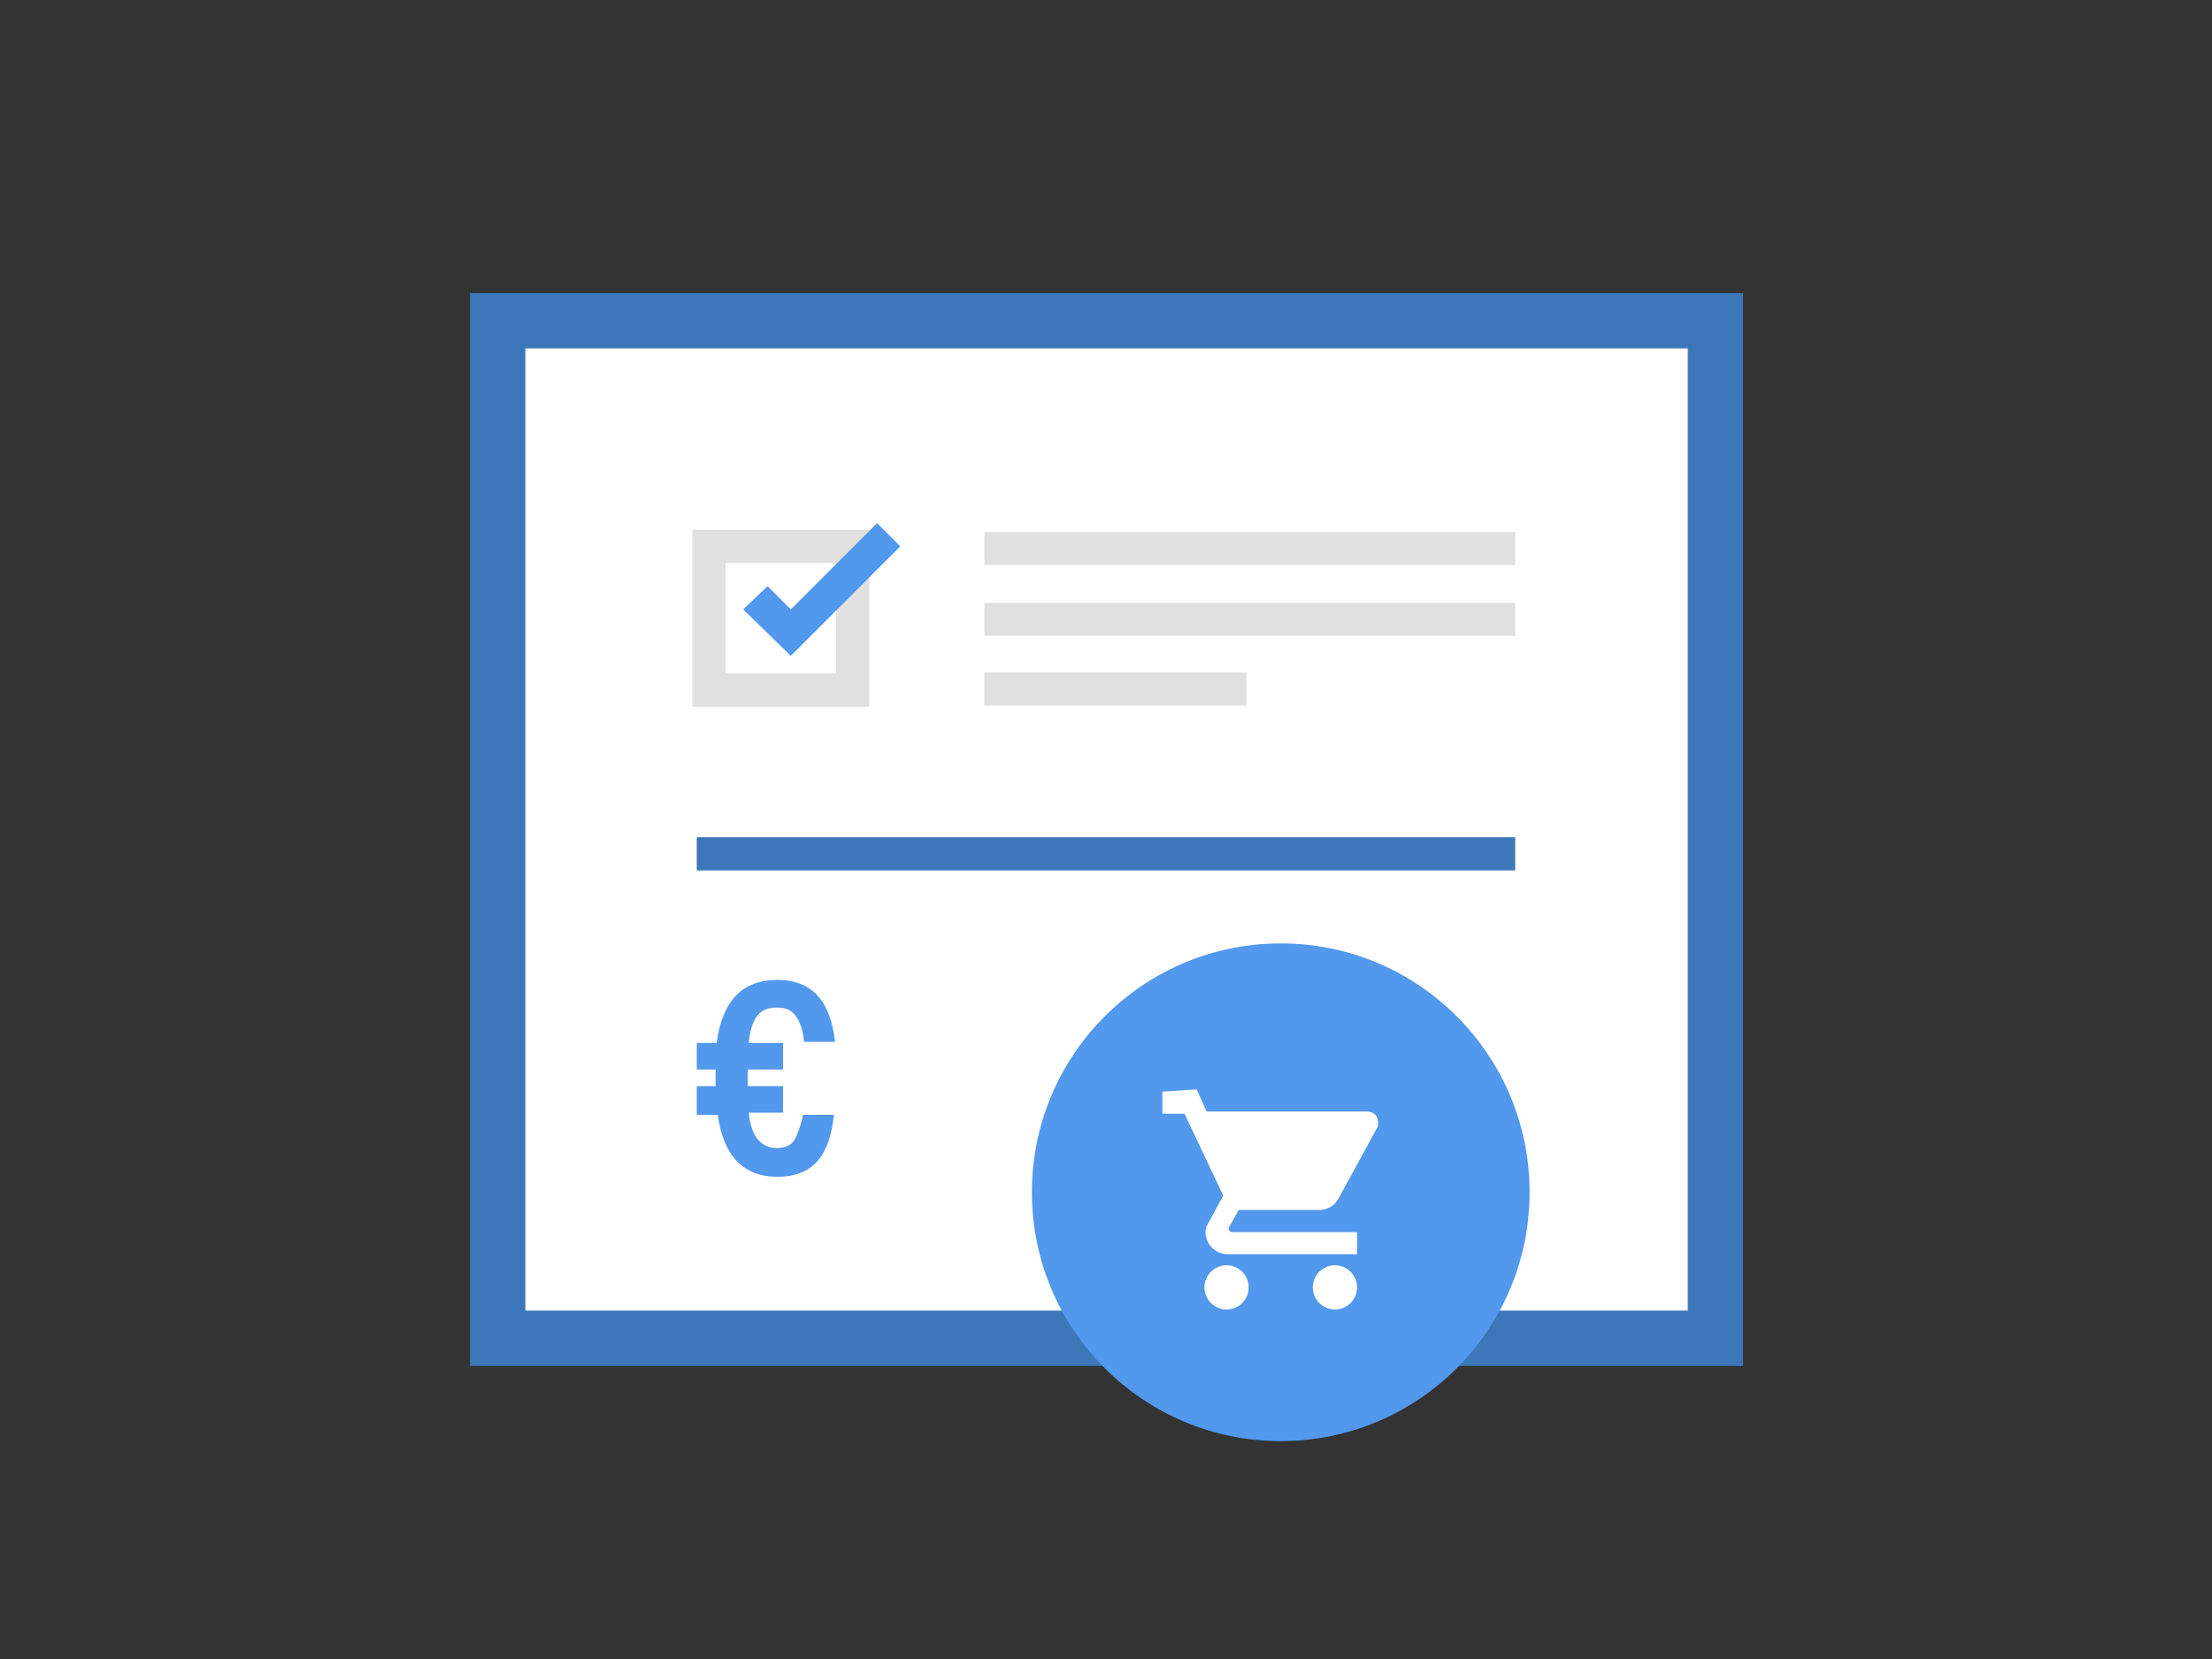
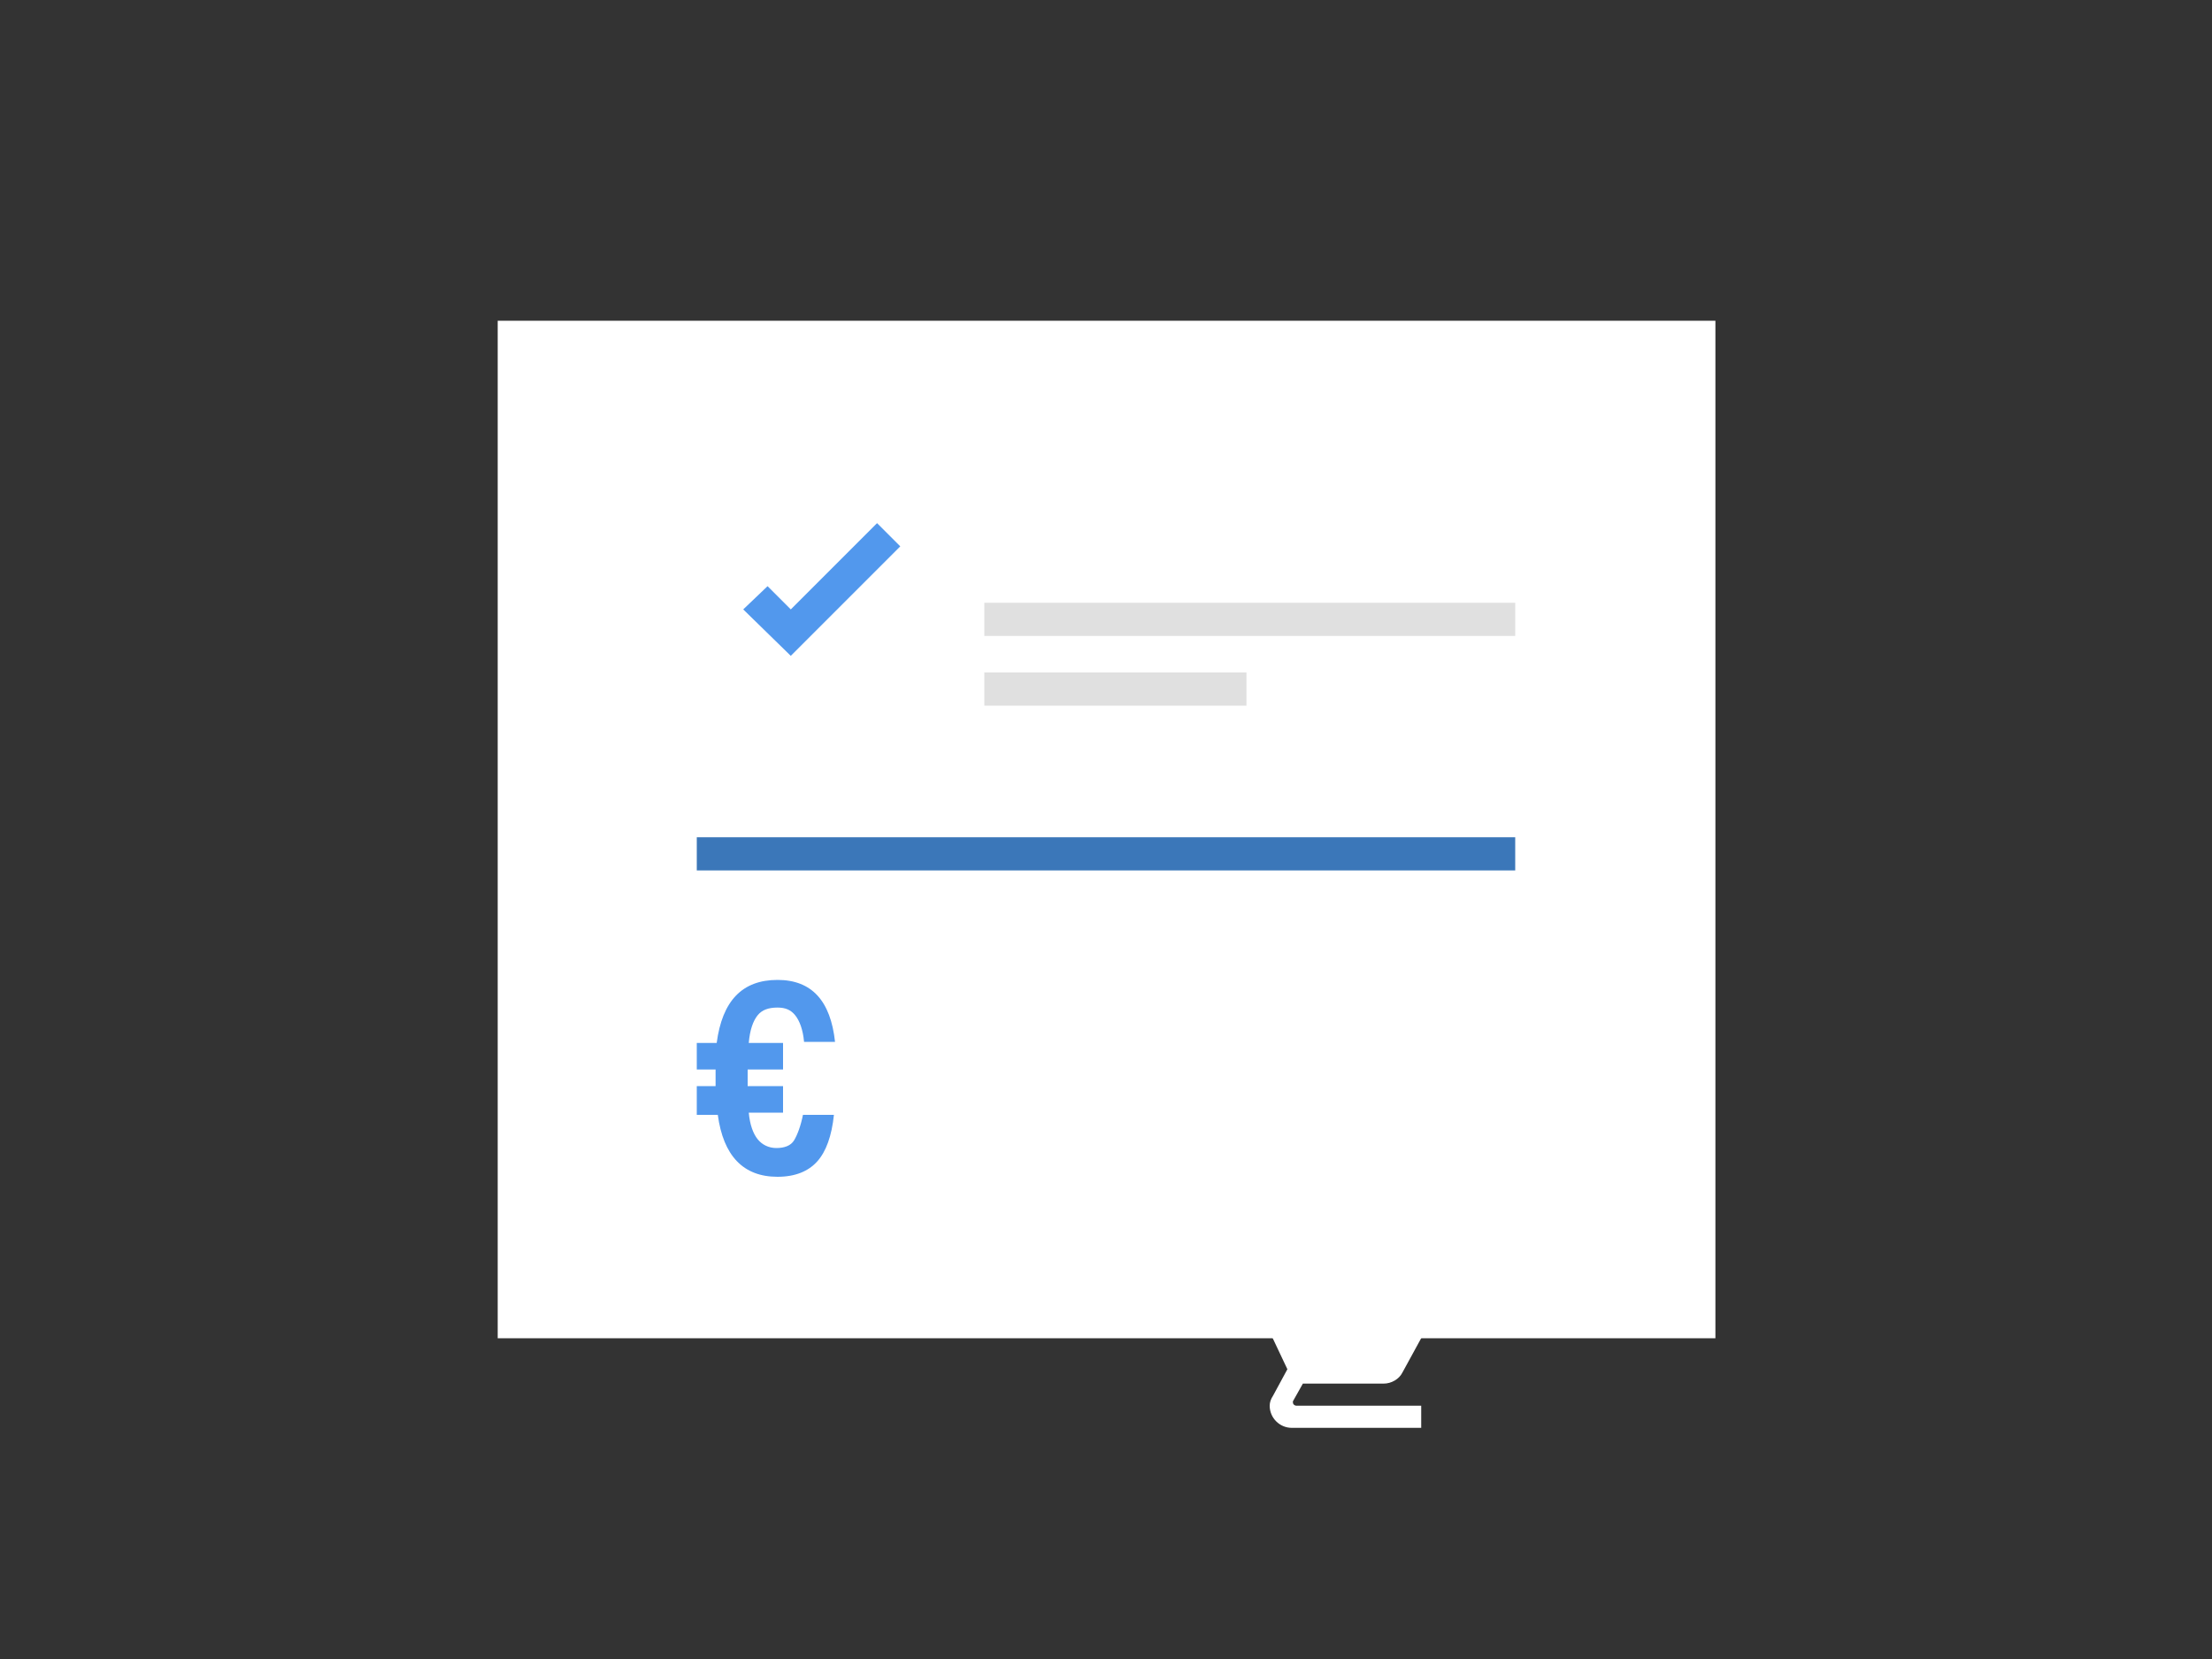
<svg xmlns="http://www.w3.org/2000/svg" xml:space="preserve" viewBox="0 0 200 150" y="0px" x="0px" id="Layer_1" version="1.2">
  <rect x="0" y="0" width="200" height="150" fill="#333333" stroke="none" />
  <g>
    <g>
      <g>
        <rect height="92" width="110.1" fill="#FFFFFF" y="29" x="45" />
      </g>
      <g>
-         <path d="M157.5,123.5H42.5v-97h115.1V123.5z M47.5,118.5h105.1v-87H47.5V118.5z" fill="#3B77B9" />
-       </g>
+         </g>
    </g>
    <g>
      <g>
        <g>
-           <path d="M75.6,50.9v10h-10v-10H75.6 M78.6,47.9h-16v16h16V47.9z" fill="#E0E0E0" />
-         </g>
+           </g>
      </g>
      <g>
        <g>
          <rect height="3" width="48" fill="#E0E0E0" y="54.5" x="89" />
        </g>
      </g>
      <g>
        <g>
          <polygon points="71.5,59.3 67.2,55.1 69.4,53 71.5,55.1 79.3,47.3 81.4,49.4" fill="#5298ED" />
        </g>
      </g>
      <g>
        <g>
-           <rect height="3" width="48" fill="#E0E0E0" y="48.1" x="89" />
-         </g>
+           </g>
      </g>
      <g>
        <g>
          <rect height="3" width="23.7" fill="#E0E0E0" y="60.8" x="89" />
        </g>
      </g>
      <g>
        <g>
          <rect height="3" width="74" fill="#3B77B9" y="75.7" x="63" />
        </g>
      </g>
      <g>
        <g>
-           <circle r="22.5" cy="107.8" cx="115.8" fill="#5298ED" />
-         </g>
+           </g>
      </g>
      <g>
        <g>
-           <path d="M110.9,114.4c-1.1,0-2,0.9-2,2s0.9,2,2,2s2-0.9,2-2S112,114.4,110.9,114.4 M105.1,98.7v2h2l3.5,7.4 l-1.3,2.4c-0.2,0.3-0.3,0.6-0.3,0.9c0,1.1,0.9,2,2,2h11.7v-2h-11.3c-0.1,0-0.3-0.1-0.3-0.3v-0.1l0.9-1.6h7.3 c0.7,0,1.4-0.4,1.7-1l3.5-6.4c0.1-0.1,0.1-0.3,0.1-0.5c0-0.6-0.4-1-1-1h-14.5l-0.9-2L105.1,98.7z M120.7,114.4c-1.1,0-2,0.9-2,2 s0.9,2,2,2s2-0.9,2-2S121.8,114.4,120.7,114.4" fill="#FFFFFF" />
+           <path d="M110.9,114.4c-1.1,0-2,0.9-2,2s0.9,2,2,2s2-0.9,2-2S112,114.4,110.9,114.4 v2h2l3.5,7.4 l-1.3,2.4c-0.2,0.3-0.3,0.6-0.3,0.9c0,1.1,0.9,2,2,2h11.7v-2h-11.3c-0.1,0-0.3-0.1-0.3-0.3v-0.1l0.9-1.6h7.3 c0.7,0,1.4-0.4,1.7-1l3.5-6.4c0.1-0.1,0.1-0.3,0.1-0.5c0-0.6-0.4-1-1-1h-14.5l-0.9-2L105.1,98.7z M120.7,114.4c-1.1,0-2,0.9-2,2 s0.9,2,2,2s2-0.9,2-2S121.8,114.4,120.7,114.4" fill="#FFFFFF" />
        </g>
      </g>
    </g>
    <g>
      <g>
        <g>
          <path d="M63,100.6v-2.4h1.7v-1.5H63v-2.4h1.8c0.5-3.8,2.3-5.7,5.5-5.7c3.1,0,4.8,1.9,5.2,5.6h-2.8 c-0.1-1.1-0.4-1.9-0.8-2.4c-0.4-0.5-0.9-0.7-1.6-0.7c-0.8,0-1.4,0.2-1.8,0.7s-0.7,1.3-0.8,2.5h3.1v2.4h-3.2v1.5h3.2v2.4h-3.1 c0.1,1.1,0.4,1.9,0.8,2.4c0.4,0.5,1,0.8,1.7,0.8c0.7,0,1.3-0.2,1.6-0.7s0.6-1.3,0.8-2.3h2.8c-0.2,1.9-0.7,3.3-1.5,4.2 c-0.8,0.9-2,1.4-3.6,1.4c-3.1,0-4.9-1.9-5.4-5.6H63z" fill="#5298ED" />
        </g>
      </g>
    </g>
  </g>
</svg>